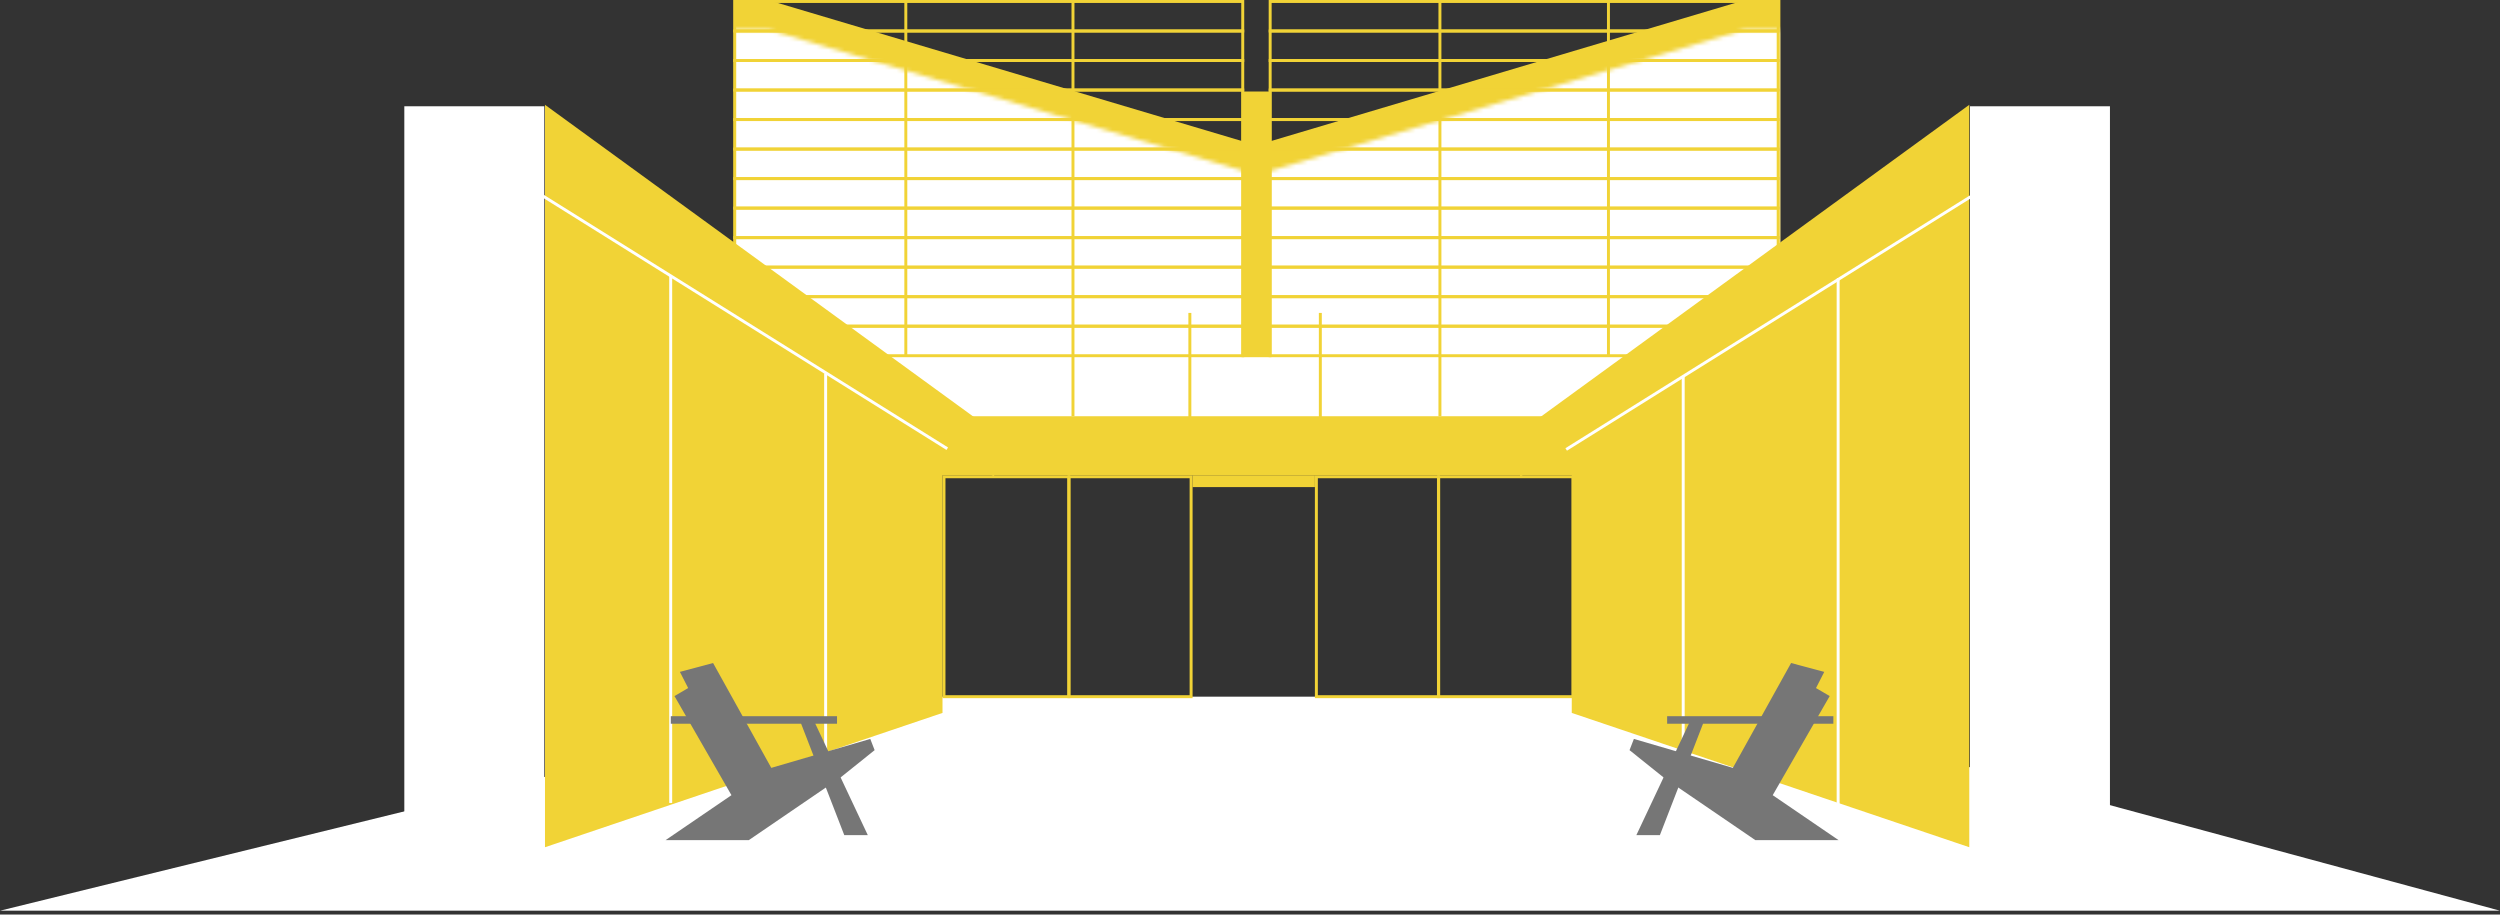
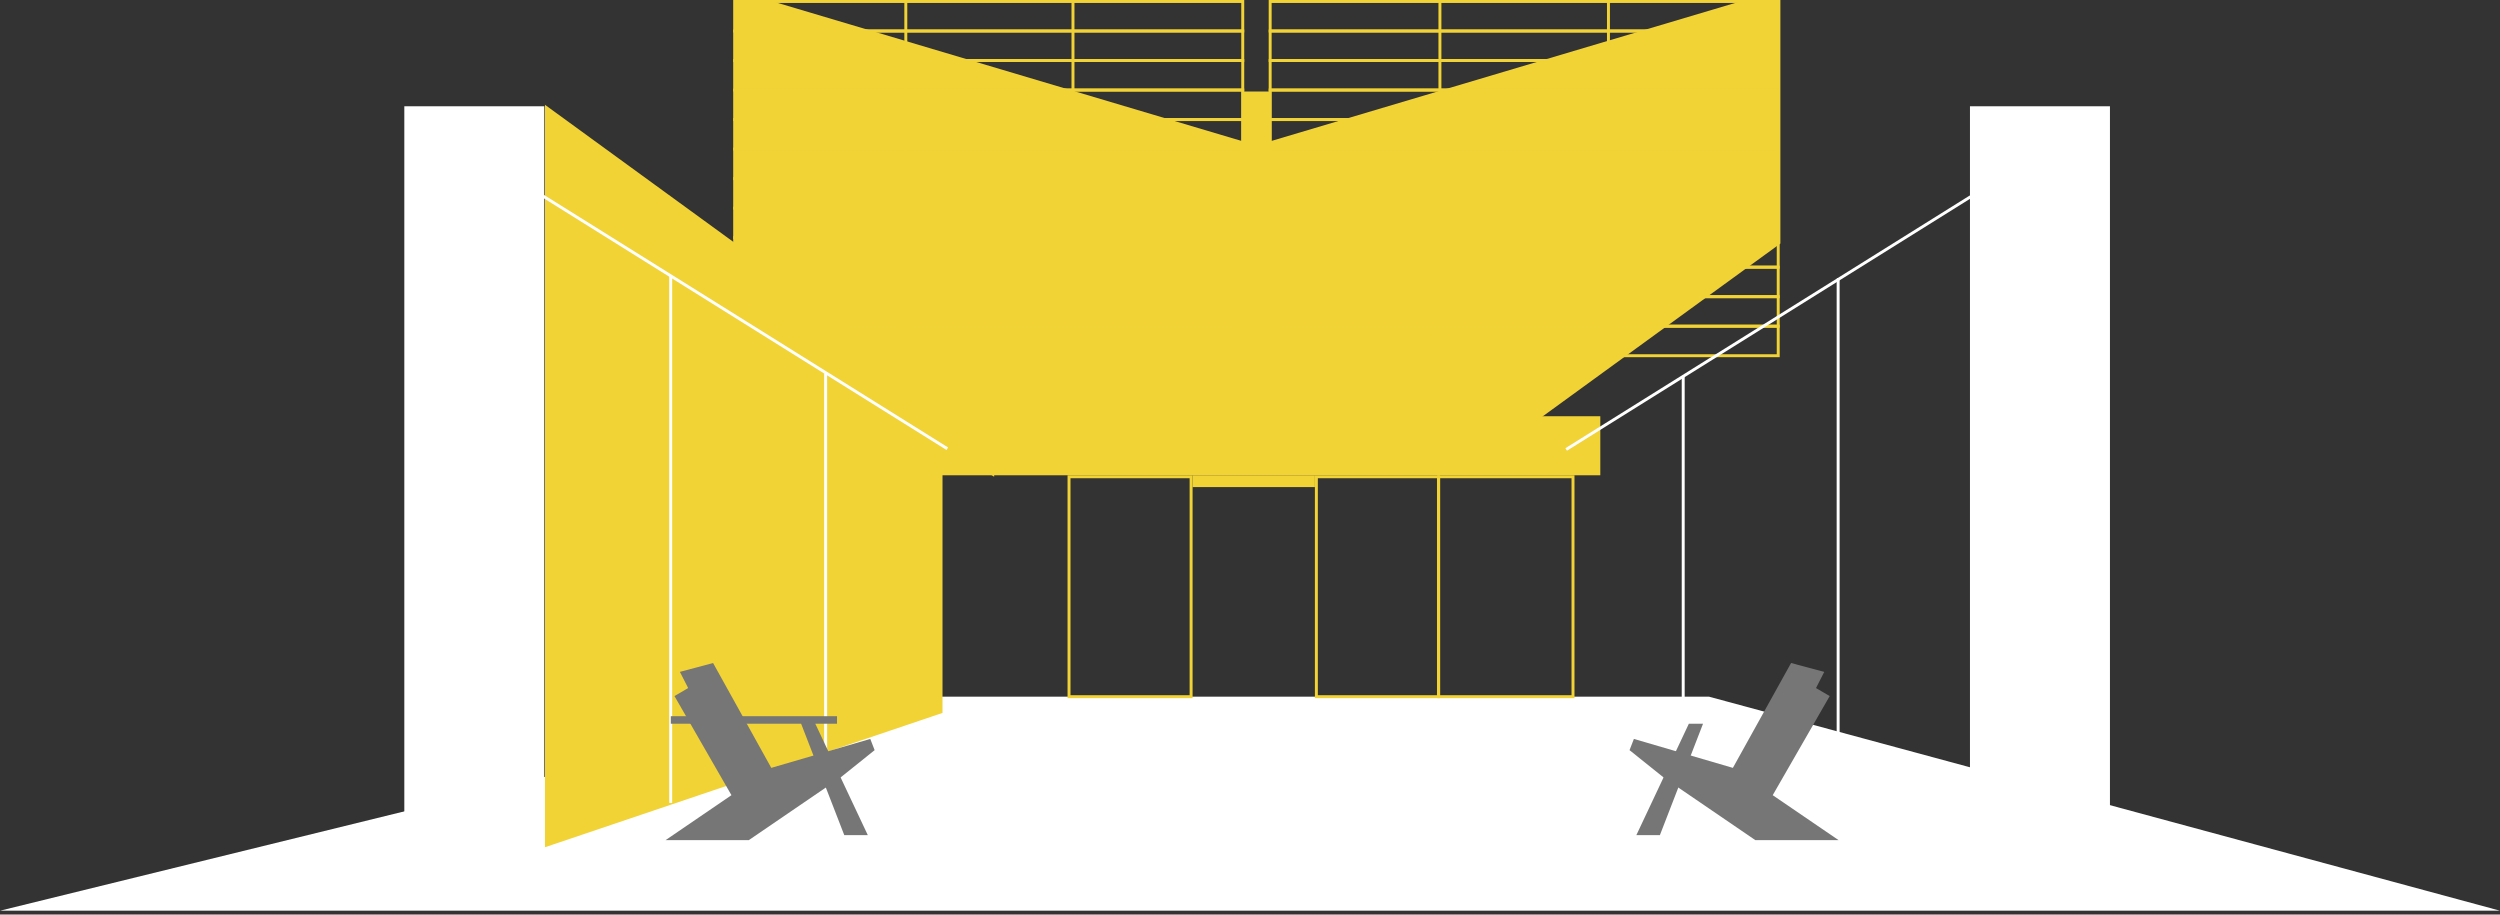
<svg xmlns="http://www.w3.org/2000/svg" width="626" height="229" viewBox="0 0 626 229" fill="none">
  <rect x="0" y="0" width="626" height="229" fill="#333333" stroke="none" />
  <path d="M183.768 0V60.983L241.79 104.41H386.082L445.806 60.983V0H436.958L314.617 36.405L192.275 0H183.768Z" fill="#F1D336" />
  <mask id="mask0_839_44" style="mask-type:alpha" maskUnits="userSpaceOnUse" x="183" y="7" width="263" height="105">
-     <path d="M183.768 7.392V68.375L241.79 111.802H386.082L445.806 68.375V7.392H436.958L314.617 43.797L192.275 7.392H183.768Z" fill="#16A3E5" />
-   </mask>
+     </mask>
  <g mask="url(#mask0_839_44)">
    <path d="M183.768 0V60.983L241.79 104.41H386.082L445.806 60.983V0H436.958L314.617 36.405L192.275 0H183.768Z" fill="white" />
  </g>
  <path d="M330.611 78.354V104.41" stroke="#F1D336" stroke-width="0.739" />
  <path d="M297.941 78.354V104.41" stroke="#F1D336" stroke-width="0.739" />
  <path d="M0 228.039H626L427.94 174.448H218.139L0 228.039Z" fill="white" />
  <rect x="360.248" y="119.379" width="33.632" height="55.069" stroke="#F1D336" stroke-width="0.739" />
  <rect x="101.242" y="26.611" width="35.052" height="185.906" fill="white" />
  <rect width="35.052" height="185.906" transform="matrix(-1 0 0 1 528.331 26.611)" fill="white" />
-   <rect x="236.374" y="119.379" width="31.25" height="55.069" stroke="#F1D336" stroke-width="0.739" />
  <rect x="267.683" y="119.379" width="30.569" height="55.069" stroke="#F1D336" stroke-width="0.739" />
  <rect x="329.62" y="119.379" width="30.569" height="55.069" stroke="#F1D336" stroke-width="0.739" />
  <rect x="230.9" y="104.225" width="169.815" height="14.784" fill="#F1D336" />
  <rect x="183.967" y="0.37" width="127.217" height="7.392" stroke="#F1D336" stroke-width="0.739" />
  <rect x="183.967" y="7.762" width="127.217" height="7.392" stroke="#F1D336" stroke-width="0.739" />
  <rect x="183.967" y="15.153" width="127.217" height="7.392" stroke="#F1D336" stroke-width="0.739" />
  <rect x="183.967" y="22.545" width="127.217" height="7.392" stroke="#F1D336" stroke-width="0.739" />
  <rect x="183.967" y="29.937" width="127.217" height="7.392" stroke="#F1D336" stroke-width="0.739" />
  <rect x="183.967" y="37.329" width="127.217" height="7.392" stroke="#F1D336" stroke-width="0.739" />
  <rect x="183.967" y="44.721" width="127.217" height="7.392" stroke="#F1D336" stroke-width="0.739" />
  <rect x="183.967" y="52.113" width="127.217" height="7.392" stroke="#F1D336" stroke-width="0.739" />
  <rect x="183.967" y="59.505" width="127.217" height="7.392" stroke="#F1D336" stroke-width="0.739" />
  <rect x="183.967" y="66.897" width="127.217" height="7.392" stroke="#F1D336" stroke-width="0.739" />
-   <rect x="183.967" y="74.288" width="127.217" height="7.392" stroke="#F1D336" stroke-width="0.739" />
  <rect x="183.967" y="81.68" width="127.217" height="7.392" stroke="#F1D336" stroke-width="0.739" />
  <rect x="318.049" y="0.37" width="127.217" height="7.392" stroke="#F1D336" stroke-width="0.739" />
  <rect x="318.049" y="7.762" width="127.217" height="7.392" stroke="#F1D336" stroke-width="0.739" />
  <rect x="318.049" y="15.153" width="127.217" height="7.392" stroke="#F1D336" stroke-width="0.739" />
  <rect x="318.049" y="22.545" width="127.217" height="7.392" stroke="#F1D336" stroke-width="0.739" />
  <rect x="318.049" y="29.937" width="127.217" height="7.392" stroke="#F1D336" stroke-width="0.739" />
  <rect x="318.049" y="37.329" width="127.217" height="7.392" stroke="#F1D336" stroke-width="0.739" />
  <rect x="318.049" y="44.721" width="127.217" height="7.392" stroke="#F1D336" stroke-width="0.739" />
  <rect x="318.049" y="52.113" width="127.217" height="7.392" stroke="#F1D336" stroke-width="0.739" />
  <rect x="318.049" y="59.505" width="127.217" height="7.392" stroke="#F1D336" stroke-width="0.739" />
  <rect x="318.049" y="66.897" width="127.217" height="7.392" stroke="#F1D336" stroke-width="0.739" />
  <rect x="318.049" y="74.288" width="127.217" height="7.392" stroke="#F1D336" stroke-width="0.739" />
  <rect x="318.049" y="81.68" width="127.217" height="7.392" stroke="#F1D336" stroke-width="0.739" />
  <path d="M360.558 0.37L360.558 104.225" stroke="#F1D336" stroke-width="0.739" />
  <path d="M226.816 0.37V89.257" stroke="#F1D336" stroke-width="0.739" />
  <path d="M402.757 0.37V89.257" stroke="#F1D336" stroke-width="0.739" />
  <path d="M268.674 0.37L268.674 104.225" stroke="#F1D336" stroke-width="0.739" />
  <path d="M248.937 108.106L136.464 26.241V212.147L236.005 178.514V111.248L248.937 119.379V108.106Z" fill="#F1D336" />
-   <path d="M380.636 108.106L493.109 26.241V212.147L393.568 178.514V111.248L380.636 119.379V108.106Z" fill="#F1D336" />
  <rect x="298.622" y="119.009" width="30.628" height="2.957" fill="#F1D336" />
  <path d="M167.943 69.114L167.943 201.059" stroke="white" stroke-width="0.739" />
  <path d="M460.639 69.968C460.639 69.764 460.473 69.599 460.269 69.599C460.065 69.599 459.899 69.764 459.899 69.968L460.639 69.968ZM459.899 69.968L459.899 201.798L460.639 201.798L460.639 69.968L459.899 69.968Z" fill="white" />
  <path d="M206.738 93.507L206.738 188.493" stroke="white" stroke-width="0.739" />
  <path d="M421.474 94.138L421.474 188.862" stroke="white" stroke-width="0.739" />
  <rect x="310.873" y="22.915" width="7.487" height="66.527" fill="#F1D336" />
  <path d="M237.196 112.356L134.593 48.232" stroke="white" stroke-width="0.739" />
  <path d="M392.174 112.541L494.778 48.417" stroke="white" stroke-width="0.739" />
  <path d="M172.315 172.29L168.886 174.295L183.155 199.114L166.659 210.371H187.502L210.427 194.716L219.007 187.837L217.917 185.027L193.129 192.275L178.556 166.02L170.248 168.238L172.315 172.29Z" fill="#767676" />
  <path d="M454.727 172.29L458.156 174.295L443.887 199.114L460.383 210.371H439.54L416.615 194.716L408.035 187.837L409.125 185.027L433.913 192.275L448.486 166.02L456.794 168.238L454.727 172.29Z" fill="#767676" />
  <path d="M211.403 209.11L200.601 181.217H167.968V179.33H209.59V181.217H204.151L217.295 209.11H211.403Z" fill="#767676" />
-   <path d="M415.639 209.11L426.441 181.217H459.074V179.33H417.452V181.217H422.891L409.747 209.11H415.639Z" fill="#767676" />
+   <path d="M415.639 209.11L426.441 181.217H459.074H417.452V181.217H422.891L409.747 209.11H415.639Z" fill="#767676" />
</svg>